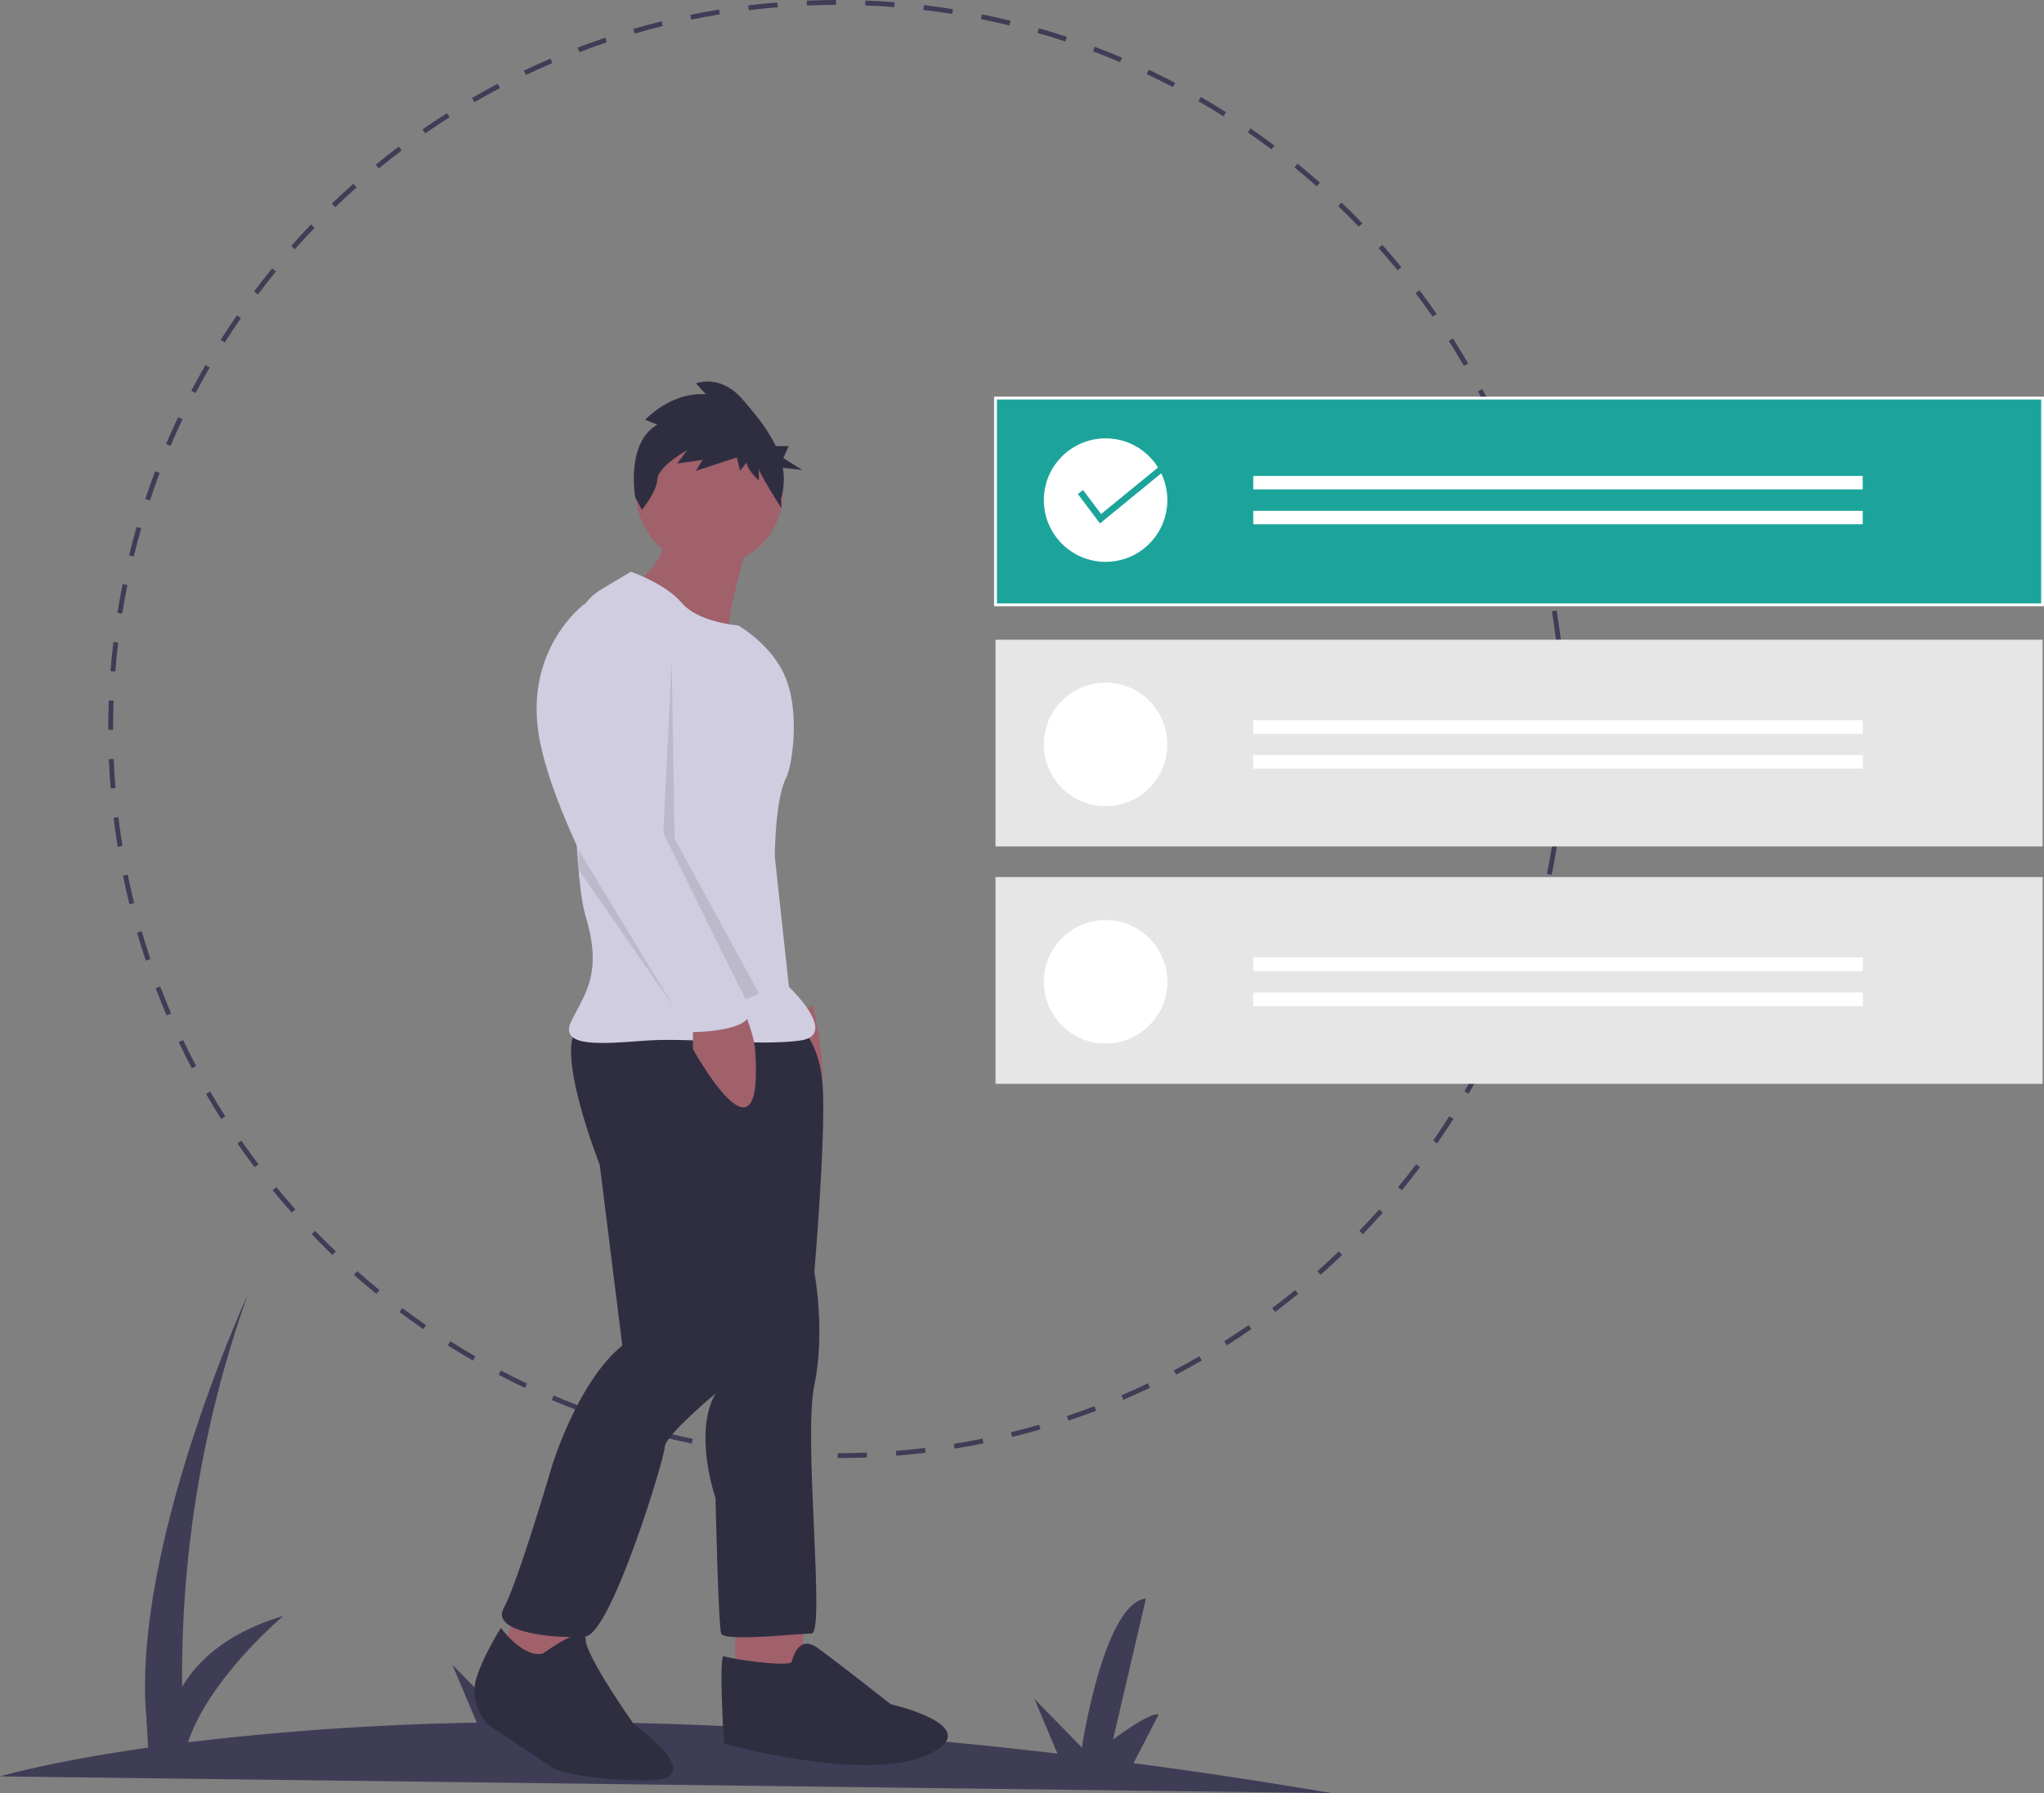
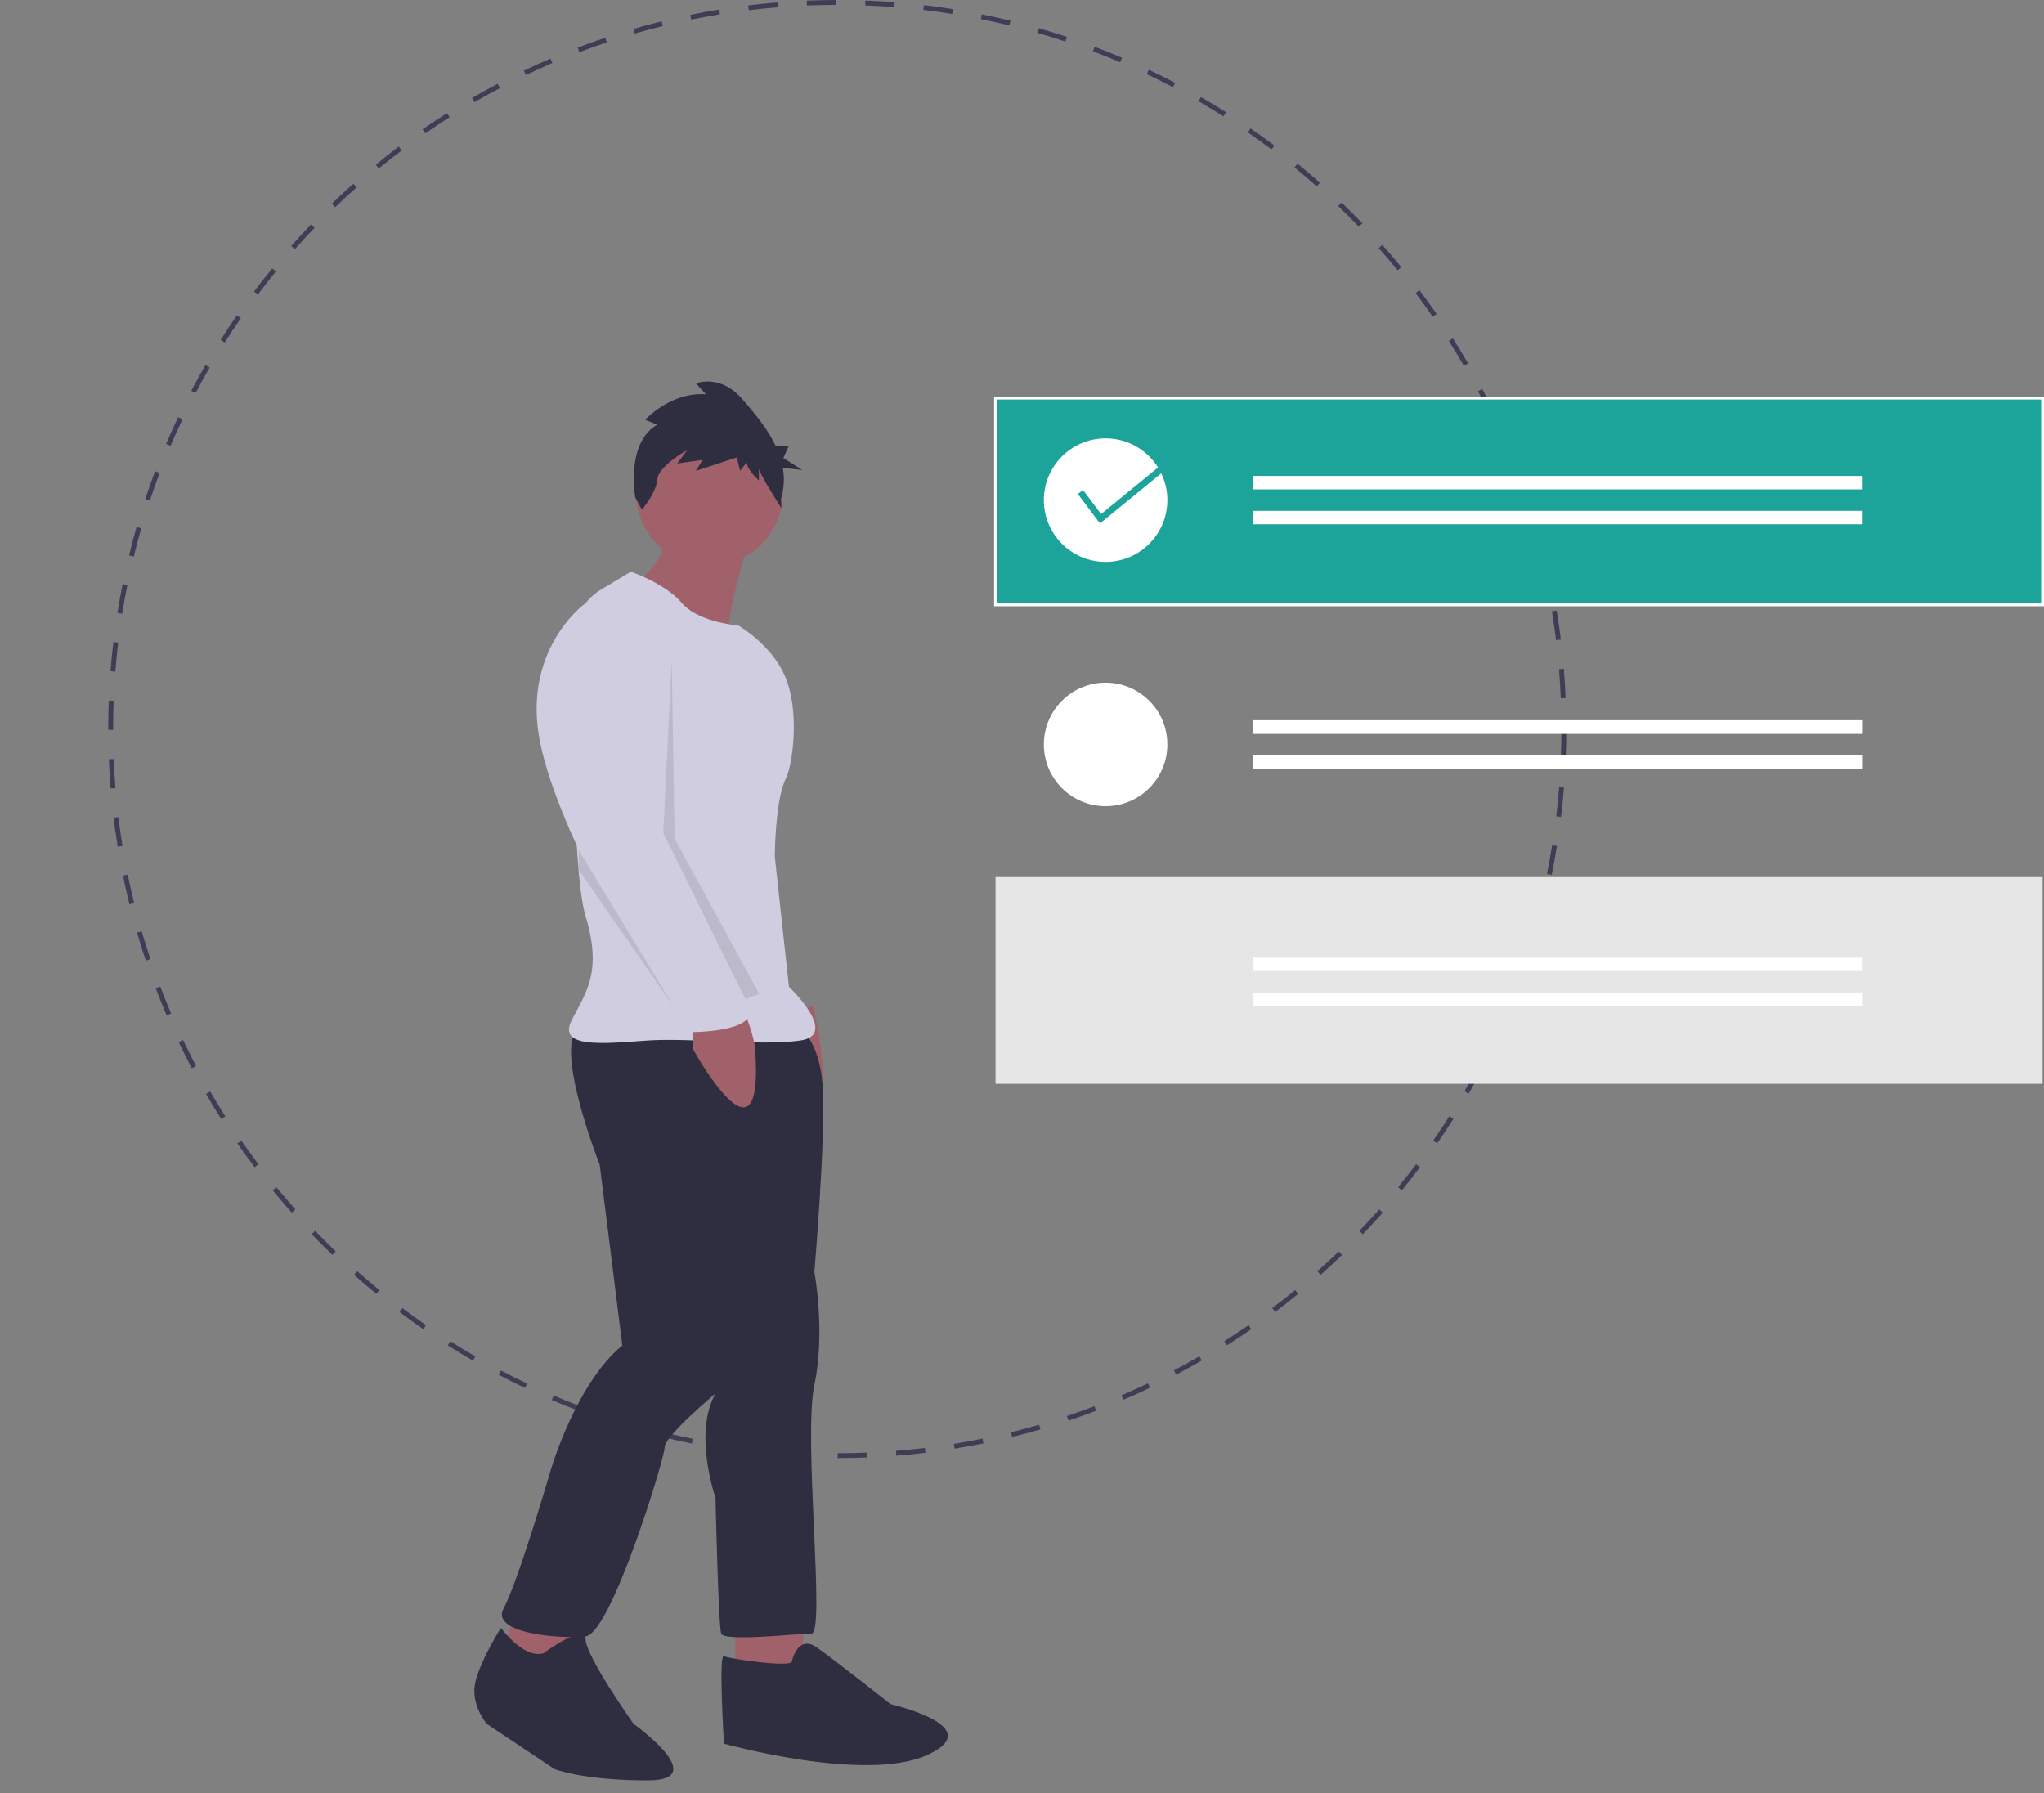
<svg xmlns="http://www.w3.org/2000/svg" id="undraw_selection_92i4" width="720.5" height="632.052" viewBox="0 0 720.5 632.052">
  <rect x="0" y="0" width="720.5" height="632.052" fill="#808080" stroke="none" />
-   <path id="Tracé_689" data-name="Tracé 689" d="M649.093,789.516q-36.278-6.146-69.778-10.557l8.829-17.118c-2.977-1.034-16.057,8.769-16.057,8.769l11.586-49.689c-14.973,1.806-22.586,52.541-22.586,52.541L544.36,756.309l8.1,19.285c-68.353-8.049-127.384-11.034-177.036-11.142l7.557-14.651c-2.977-1.034-16.057,8.769-16.057,8.769l11.586-49.689c-14.973,1.806-22.586,52.541-22.586,52.541l-16.729-17.153,8.578,20.426A994.4,994.4,0,0,0,246,771.608c7.643-22.824,33.607-44.531,33.607-44.531-19.829,5.9-30.23,15.78-35.665,24.993A400.2,400.2,0,0,1,267.075,613.8S226.09,702.984,231.319,762.85l.626,10.631c-34.746,4.975-52.215,10.151-52.215,10.151Z" transform="translate(-179.73 -157.464)" fill="#3f3d56" />
  <path id="Tracé_690" data-name="Tracé 690" d="M481.39,595.02v-1.713c3.406,0,6.864-.071,10.278-.207l.069,1.711C488.3,594.949,484.819,595.019,481.39,595.02Zm-10.344-.2c-3.425-.134-6.9-.339-10.328-.609l.135-1.708c3.406.269,6.858.473,10.26.606Zm31.018-.632-.136-1.708c3.4-.272,6.84-.617,10.226-1.026l.206,1.7c-3.408.411-6.872.759-10.295,1.033Zm-51.641-1c-3.416-.409-6.863-.892-10.247-1.435l.272-1.691c3.361.54,6.785,1.019,10.178,1.425Zm72.181-1.481-.274-1.691c3.36-.543,6.762-1.164,10.111-1.845l.341,1.678c-3.371.687-6.8,1.312-10.178,1.859ZM430,589.91c-3.372-.683-6.769-1.443-10.1-2.258l.407-1.665c3.307.811,6.682,1.565,10.03,2.243Zm112.882-2.327-.41-1.663c3.317-.816,6.657-1.711,9.928-2.658l.477,1.646c-3.293.954-6.656,1.854-10,2.675Zm-132.979-2.6c-3.3-.954-6.628-1.986-9.882-3.068l.541-1.626c3.232,1.076,6.534,2.1,9.816,3.048Zm152.851-3.16-.543-1.625c3.234-1.081,6.491-2.243,9.68-3.455l.609,1.6c-3.211,1.22-6.491,2.391-9.746,3.478Zm-172.509-3.385c-3.214-1.218-6.451-2.52-9.622-3.871l.671-1.576c3.15,1.342,6.366,2.635,9.558,3.844Zm191.825-3.951-.673-1.576c3.132-1.338,6.276-2.755,9.346-4.215l.736,1.548c-3.09,1.469-6.256,2.9-9.409,4.244Zm-210.9-4.176c-3.112-1.477-6.232-3.036-9.272-4.635l.8-1.516c3.02,1.587,6.119,3.136,9.21,4.6Zm229.546-4.689-.8-1.516c3.017-1.588,6.04-3.257,8.982-4.959l.858,1.482c-2.963,1.714-6.005,3.394-9.043,4.992Zm-247.893-4.951c-2.986-1.726-5.967-3.531-8.863-5.365l.917-1.447c2.876,1.822,5.838,3.615,8.8,5.33Zm265.774-5.4-.917-1.447c2.872-1.819,5.752-3.726,8.56-5.667l.974,1.409C624.38,551.528,621.481,553.448,618.59,555.279Zm-283.274-5.686c-2.833-1.957-5.659-4-8.4-6.057l1.03-1.369c2.722,2.048,5.529,4.072,8.343,6.017Zm300.275-6.068-1.031-1.369c2.716-2.043,5.436-4.175,8.083-6.338l1.084,1.327c-2.665,2.177-5.4,4.324-8.137,6.38Zm-316.822-6.378c-2.66-2.173-5.312-4.43-7.883-6.709l1.136-1.282c2.554,2.263,5.189,4.505,7.831,6.664Zm332.836-6.7-1.136-1.282c2.552-2.262,5.094-4.607,7.553-6.968l1.186,1.236c-2.475,2.377-5.033,4.736-7.6,7.013ZM303.28,523.421c-2.471-2.374-4.933-4.835-7.318-7.314l1.235-1.188c2.369,2.464,4.815,4.909,7.27,7.266Zm363.247-7.308-1.235-1.188c2.361-2.456,4.708-5,6.975-7.552l1.281,1.138c-2.282,2.571-4.644,5.129-7.022,7.6Zm-377.583-7.606c-2.284-2.575-4.541-5.224-6.708-7.874l1.327-1.084c2.152,2.633,4.394,5.264,6.662,7.821Zm391.318-7.876-1.327-1.084c2.165-2.647,4.3-5.369,6.351-8.09l1.369,1.031c-2.063,2.74-4.214,5.479-6.393,8.143ZM275.851,492.5c-2.065-2.741-4.1-5.56-6.053-8.38l1.409-.975c1.939,2.8,3.961,5.6,6.012,8.325Zm416.866-8.409-1.409-.974c1.946-2.814,3.858-5.7,5.682-8.578l1.447.917C696.6,478.355,694.675,481.26,692.716,484.092Zm-428.629-8.586c-1.836-2.894-3.638-5.866-5.358-8.834l1.482-.858c1.708,2.948,3.5,5.9,5.322,8.775ZM703.808,466.6l-1.482-.858c1.715-2.964,3.389-6,4.976-9.012l1.516.8C707.221,460.562,705.535,463.614,703.808,466.6ZM253.733,457.63c-1.6-3.031-3.153-6.137-4.627-9.232l1.547-.736c1.464,3.074,3.011,6.159,4.6,9.17Zm459.725-9.373-1.548-.736c1.466-3.085,2.891-6.244,4.233-9.389l1.576.673C716.368,441.97,714.934,445.151,713.458,448.257Zm-468.6-9.264c-1.349-3.155-2.649-6.374-3.864-9.568l1.6-.609c1.207,3.171,2.5,6.369,3.838,9.5Zm476.738-9.81-1.6-.607c1.215-3.2,2.379-6.471,3.459-9.708l1.625.542C723.99,422.669,722.818,425.956,721.6,429.183Zm-484.086-9.5c-1.091-3.257-2.129-6.58-3.085-9.877l1.645-.477c.95,3.274,1.981,6.575,3.065,9.81Zm490.643-10.153-1.646-.475c.945-3.269,1.838-6.609,2.653-9.929l1.663.408C730,402.874,729.1,406.238,728.152,409.528Zm-496.41-9.718c-.823-3.336-1.588-6.731-2.275-10.093l1.679-.343c.682,3.339,1.442,6.713,2.259,10.026Zm501.344-10.374-1.68-.341c.678-3.337,1.3-6.739,1.84-10.111l1.691.273C734.391,382.651,733.767,386.076,733.086,389.436Zm-505.483-9.9c-.549-3.382-1.038-6.828-1.452-10.244l1.7-.206c.412,3.393.9,6.816,1.443,10.175Zm508.775-10.53-1.7-.2c.407-3.391.751-6.832,1.021-10.226l1.708.135c-.272,3.417-.617,6.881-1.027,10.295ZM225.113,359c-.276-3.422-.487-6.9-.627-10.328l1.712-.069c.138,3.409.348,6.861.622,10.26Zm512.908-10.614-1.711-.068c.134-3.414.2-6.871.2-10.276v-.568h1.713v.564C738.225,341.471,738.157,344.95,738.021,348.387Zm-512.038-10.06H224.27v-.288c0-3.342.065-6.726.193-10.055l1.712.066c-.127,3.307-.192,6.669-.192,9.993Zm510.3-11.125c-.141-3.4-.354-6.854-.633-10.259l1.708-.14c.28,3.428.494,6.9.637,10.328Zm-509.51-9.412-1.708-.134c.269-3.431.611-6.895,1.016-10.3l1.7.2c-.4,3.38-.742,6.821-1.01,10.228ZM734.61,306.718c-.413-3.379-.9-6.8-1.454-10.174l1.691-.276c.555,3.395,1.047,6.841,1.462,10.243ZM229.2,297.383l-1.691-.271c.543-3.392,1.162-6.818,1.842-10.182l1.679.339c-.675,3.341-1.29,6.744-1.83,10.114Zm502.089-10.946c-.688-3.348-1.451-6.72-2.27-10.024l1.663-.412c.825,3.326,1.594,6.721,2.285,10.091Zm-498.023-9.2-1.664-.407c.815-3.334,1.71-6.7,2.66-10l1.646.474C234.968,270.585,234.079,273.927,233.269,277.238ZM726.347,266.49c-.954-3.272-1.988-6.572-3.075-9.807l1.625-.545c1.094,3.257,2.136,6.579,3.1,9.873Zm-487.393-9-1.626-.54c1.084-3.262,2.252-6.552,3.471-9.777l1.6.606C241.191,250.98,240.031,254.248,238.954,257.488ZM719.8,247.009c-1.217-3.187-2.512-6.383-3.849-9.5l1.574-.675c1.346,3.138,2.65,6.355,3.876,9.563Zm-473.56-8.793-1.577-.671c1.346-3.165,2.777-6.347,4.251-9.457l1.548.734c-1.465,3.089-2.885,6.25-4.222,9.394Zm465.48-10.046c-1.466-3.071-3.016-6.154-4.605-9.164l1.514-.8c1.6,3.031,3.161,6.135,4.637,9.227Zm-456.658-8.561-1.517-.8c1.6-3.044,3.279-6.1,5-9.078l1.484.857c-1.709,2.96-3.38,5.994-4.966,9.017Zm447.079-9.577c-1.713-2.949-3.507-5.9-5.332-8.77l1.445-.919c1.838,2.89,3.643,5.86,5.368,8.829Zm-436.789-8.246-1.448-.916c1.838-2.906,3.76-5.813,5.712-8.641l1.41.973c-1.939,2.809-3.848,5.7-5.673,8.583Zm425.774-9.075c-1.943-2.8-3.969-5.6-6.021-8.318l1.367-1.032c2.066,2.737,4.106,5.554,6.061,8.374ZM277.04,184.855l-1.369-1.029c2.065-2.748,4.212-5.49,6.383-8.151l1.328,1.083C281.224,179.4,279.091,182.125,277.04,184.855Zm401.715-8.535c-2.161-2.636-4.406-5.265-6.671-7.813l1.28-1.139c2.281,2.565,4.541,5.212,6.716,7.866Zm-388.714-7.4-1.282-1.135c2.274-2.57,4.634-5.13,7.013-7.611l1.236,1.186c-2.363,2.464-4.707,5.007-6.967,7.56ZM665.1,160.964c-2.371-2.46-4.819-4.9-7.279-7.258l1.185-1.237c2.475,2.372,4.94,4.83,7.326,7.307ZM304.27,154.09l-1.188-1.235c2.472-2.379,5.028-4.741,7.6-7.022l1.138,1.281c-2.551,2.266-5.09,4.613-7.546,6.976Zm345.992-7.347c-2.56-2.263-5.2-4.5-7.838-6.655l1.082-1.328c2.658,2.167,5.314,4.421,7.89,6.7Zm-330.629-6.3-1.086-1.325c2.658-2.177,5.393-4.326,8.13-6.389l1.031,1.368C324.99,136.149,322.273,138.285,319.633,140.447Zm314.689-6.7c-2.733-2.051-5.543-4.073-8.349-6.008l.972-1.41c2.826,1.949,5.654,3.983,8.406,6.048Zm-298.292-5.669-.976-1.408c2.824-1.957,5.721-3.88,8.612-5.715l.918,1.446c-2.871,1.823-5.749,3.733-8.554,5.677Zm281.356-6.009c-2.888-1.824-5.852-3.614-8.81-5.319l.857-1.484c2.976,1.717,5.96,3.518,8.869,5.355Zm-264.029-4.994L352.5,115.6c2.962-1.718,6-3.4,9.037-5l.8,1.515C359.32,113.7,356.3,115.372,353.357,117.079Zm246.2-5.286c-3.026-1.585-6.126-3.131-9.215-4.593l.733-1.548c3.11,1.472,6.232,3.028,9.277,4.624ZM371.5,107.509l-.737-1.547c3.089-1.473,6.253-2.9,9.4-4.254l.674,1.575c-3.13,1.341-6.273,2.763-9.342,4.226Zm209.445-4.528c-3.149-1.337-6.366-2.627-9.563-3.834l.606-1.6c3.218,1.215,6.458,2.514,9.627,3.86Zm-190.6-3.542-.61-1.6c3.206-1.222,6.483-2.4,9.741-3.489l.545,1.624C396.784,97.06,393.529,98.226,390.344,99.439ZM561.669,95.7c-3.237-1.074-6.541-2.1-9.819-3.037l.474-1.646c3.3.948,6.625,1.976,9.884,3.057ZM409.829,92.9l-.479-1.645c3.295-.959,6.657-1.863,9.992-2.688l.412,1.663C416.441,91.053,413.1,91.952,409.829,92.9Zm132.086-2.871c-3.308-.807-6.683-1.558-10.033-2.231l.338-1.68c3.372.678,6.77,1.435,10.1,2.246ZM429.779,87.97l-.344-1.678c3.359-.688,6.783-1.317,10.177-1.87l.276,1.691C436.516,86.662,433.115,87.287,429.779,87.97Zm91.99-1.993c-3.369-.537-6.794-1.013-10.18-1.414l.2-1.7c3.409.4,6.857.883,10.248,1.424Zm-71.706-1.313-.207-1.7c3.408-.415,6.871-.767,10.293-1.044l.139,1.707C456.888,83.9,453.447,84.252,450.062,84.664Zm51.3-1.1c-3.4-.265-6.849-.465-10.261-.594l.065-1.712c3.435.13,6.91.332,10.328.6ZM470.547,83l-.07-1.711c3.426-.141,6.906-.216,10.344-.222l0,1.713c-3.416.006-6.873.08-10.277.22Z" transform="translate(-186.117 -81.065)" fill="#3f3d56" />
  <path id="Tracé_691" data-name="Tracé 691" d="M443.36,494.719s6.968,29.863,1,29.863-17.918-13.936-17.918-13.936v-7.963Z" transform="translate(-156.801 -140.387)" fill="#a0616a" />
  <path id="Tracé_692" data-name="Tracé 692" d="M264.544,382.858,246.627,410.73h12.941Z" transform="translate(-35.368 -54.905)" fill="#d0cde1" />
  <rect id="Rectangle_903" data-name="Rectangle 903" width="23.89" height="19.909" transform="translate(259.184 570.838)" fill="#a0616a" />
  <path id="Tracé_693" data-name="Tracé 693" d="M374.1,662.42l-4.977,22.9-24.886-5.973,5.972-19.908Z" transform="translate(-167.679 -94.568)" fill="#a0616a" />
  <path id="Tracé_694" data-name="Tracé 694" d="M530.346,502.99s7.964,3.982,8.959,21.9-2.986,64.7-2.986,64.7,3.982,20.9,0,39.817,3.982,87.6-1,87.6-30.858,2.986-31.854,0-1.991-47.781-1.991-47.781-7.963-22.895,0-36.831c0,0-17.918,14.932-17.918,18.913s-18.913,65.7-27.872,66.694-33.845-1-28.868-9.954,16.922-49.772,16.922-49.772,8.959-29.863,24.886-42.8l-7.963-63.708s-16.922-42.8-6.968-48.776S530.346,502.99,530.346,502.99Z" transform="translate(-249.262 -141.192)" fill="#2f2e41" />
  <circle id="Ellipse_66" data-name="Ellipse 66" cx="25.881" cy="25.881" r="25.881" transform="translate(224.199 147.78)" fill="#a0616a" />
  <path id="Tracé_695" data-name="Tracé 695" d="M495.392,301.227s-9.954,32.849-6.968,36.831-31.854-21.9-31.854-21.9,12.941-8.959,7.963-21.9Z" transform="translate(-231.231 -111.639)" fill="#a0616a" />
  <path id="Tracé_696" data-name="Tracé 696" d="M451.249,316.339s11.945,3.982,17.918,10.95,19.909,7.963,19.909,7.963S501.395,342.19,506,354.165c4.906,12.763,2.054,30.732,0,34.84-3.982,7.963-3.982,27.872-3.982,27.872l4.977,45.79s17.918,16.922,3.982,18.913-38.822-1-53.753,0-31.854,2.986-26.877-6.968,10.95-16.922,4.977-36.831c-4.674-15.579-4.471-73.827-4.162-98.425a19.8,19.8,0,0,1,9.617-16.735Z" transform="translate(-228.896 -114.806)" fill="#d0cde1" />
  <path id="Tracé_697" data-name="Tracé 697" d="M470.785,494.137s4.529,9.971,4.977,15.927c3.484,46.288-21.9,0-21.9,0V502.1Z" transform="translate(-209.61 -140.303)" fill="#a0616a" />
  <path id="Tracé_698" data-name="Tracé 698" d="M512.162,759.917s14.932-10.95,14.932-4.977S544.016,784.8,544.016,784.8s27.872,19.909,4.977,19.909-32.849-3.982-32.849-3.982L492.254,784.8s-5.973-6.968-3.982-14.931,8.959-18.913,8.959-18.913S505.194,761.908,512.162,759.917Z" transform="translate(-320.668 -177.134)" fill="#2f2e41" />
  <path id="Tracé_699" data-name="Tracé 699" d="M399.695,763.836s1.991-9.954,8.959-4.977,25.881,19.909,25.881,19.909,34.84,7.963,12.941,17.918S375.8,792.7,375.8,792.7s-1.991-31.854,0-30.858S398.7,765.827,399.695,763.836Z" transform="translate(-120.602 -178.067)" fill="#2f2e41" />
  <path id="Tracé_700" data-name="Tracé 700" d="M275.759,271.879,272.773,332.6l28.937,58.607,4.908-1.867-29.863-54.749Z" transform="translate(-38.972 -38.99)" opacity="0.1" />
  <path id="Tracé_701" data-name="Tracé 701" d="M480.66,331.2l-7.466-1.493s-22.4,16.425-15.429,49.274S495.591,461.6,495.591,461.6s6.968,8.959,8.959,10.95,5.973,0,3.982,2.986,2.986,4.977,2.986,4.977,21.9,0,19.909-7.963-35.836-64.7-35.836-64.7l4.977-52.758S504.55,329.2,480.66,331.2Z" transform="translate(-267.265 -116.722)" fill="#d0cde1" />
  <path id="Tracé_702" data-name="Tracé 702" d="M307.636,356.706v-6.968l33.845,55.744Z" transform="translate(-103.699 -50.155)" opacity="0.1" />
  <path id="Tracé_703" data-name="Tracé 703" d="M448.85,253.266l-4.279-1.713s8.946-9.849,21.393-8.993l-3.5-3.854s8.557-3.426,16.337,5.567c4.089,4.727,8.821,10.284,11.771,16.544h4.582l-1.912,4.211,6.693,4.211-6.87-.756a23.3,23.3,0,0,1-.65,10.906l.184,3.328s-7.963-12.321-7.963-14.034v4.282s-4.279-3.854-4.279-6.423l-2.334,3-1.167-4.711-14.392,4.711,2.334-3.854-8.946,1.285,3.5-4.711s-10.113,5.567-10.5,10.277-5.445,10.706-5.445,10.706l-2.334-4.282S437.57,259.69,448.85,253.266Z" transform="translate(-217.135 -103.581)" fill="#2f2e41" />
  <rect id="Rectangle_904" data-name="Rectangle 904" width="369.085" height="72.871" transform="translate(350.915 140.323)" fill="#1ca49b" stroke="#fff" stroke-width="1" />
-   <rect id="Rectangle_905" data-name="Rectangle 905" width="369.085" height="72.871" transform="translate(350.915 225.497)" fill="#e6e6e6" />
  <circle id="Ellipse_67" data-name="Ellipse 67" cx="21.767" cy="21.767" r="21.767" transform="translate(367.95 154.519)" fill="#fff" />
  <rect id="Rectangle_906" data-name="Rectangle 906" width="214.826" height="4.732" transform="translate(441.767 167.768)" fill="#fff" />
  <rect id="Rectangle_907" data-name="Rectangle 907" width="214.826" height="4.732" transform="translate(441.767 180.071)" fill="#fff" />
  <circle id="Ellipse_68" data-name="Ellipse 68" cx="21.767" cy="21.767" r="21.767" transform="translate(367.95 240.638)" fill="#fff" />
  <rect id="Rectangle_908" data-name="Rectangle 908" width="214.826" height="4.732" transform="translate(441.767 253.888)" fill="#fff" />
  <rect id="Rectangle_909" data-name="Rectangle 909" width="214.826" height="4.732" transform="translate(441.767 266.191)" fill="#fff" />
  <rect id="Rectangle_910" data-name="Rectangle 910" width="214.826" height="4.732" transform="translate(441.767 253.888)" fill="#fff" />
  <rect id="Rectangle_911" data-name="Rectangle 911" width="214.826" height="4.732" transform="translate(441.767 266.191)" fill="#fff" />
  <rect id="Rectangle_912" data-name="Rectangle 912" width="369.085" height="72.871" transform="translate(350.915 309.167)" fill="#e6e6e6" />
-   <circle id="Ellipse_69" data-name="Ellipse 69" cx="21.767" cy="21.767" r="21.767" transform="translate(367.95 324.309)" fill="#fff" />
  <rect id="Rectangle_913" data-name="Rectangle 913" width="214.826" height="4.732" transform="translate(441.767 337.558)" fill="#fff" />
  <rect id="Rectangle_914" data-name="Rectangle 914" width="214.826" height="4.732" transform="translate(441.767 349.861)" fill="#fff" />
-   <rect id="Rectangle_915" data-name="Rectangle 915" width="214.826" height="4.732" transform="translate(441.767 337.558)" fill="#fff" />
  <rect id="Rectangle_916" data-name="Rectangle 916" width="214.826" height="4.732" transform="translate(441.767 349.861)" fill="#fff" />
  <path id="Tracé_704" data-name="Tracé 704" d="M451.341,211.426l-7.8-10.394,1.847-1.385,6.351,8.467,25-20.457,1.461,1.787Z" transform="translate(-63.608 -26.912)" fill="#1ca49b" />
</svg>